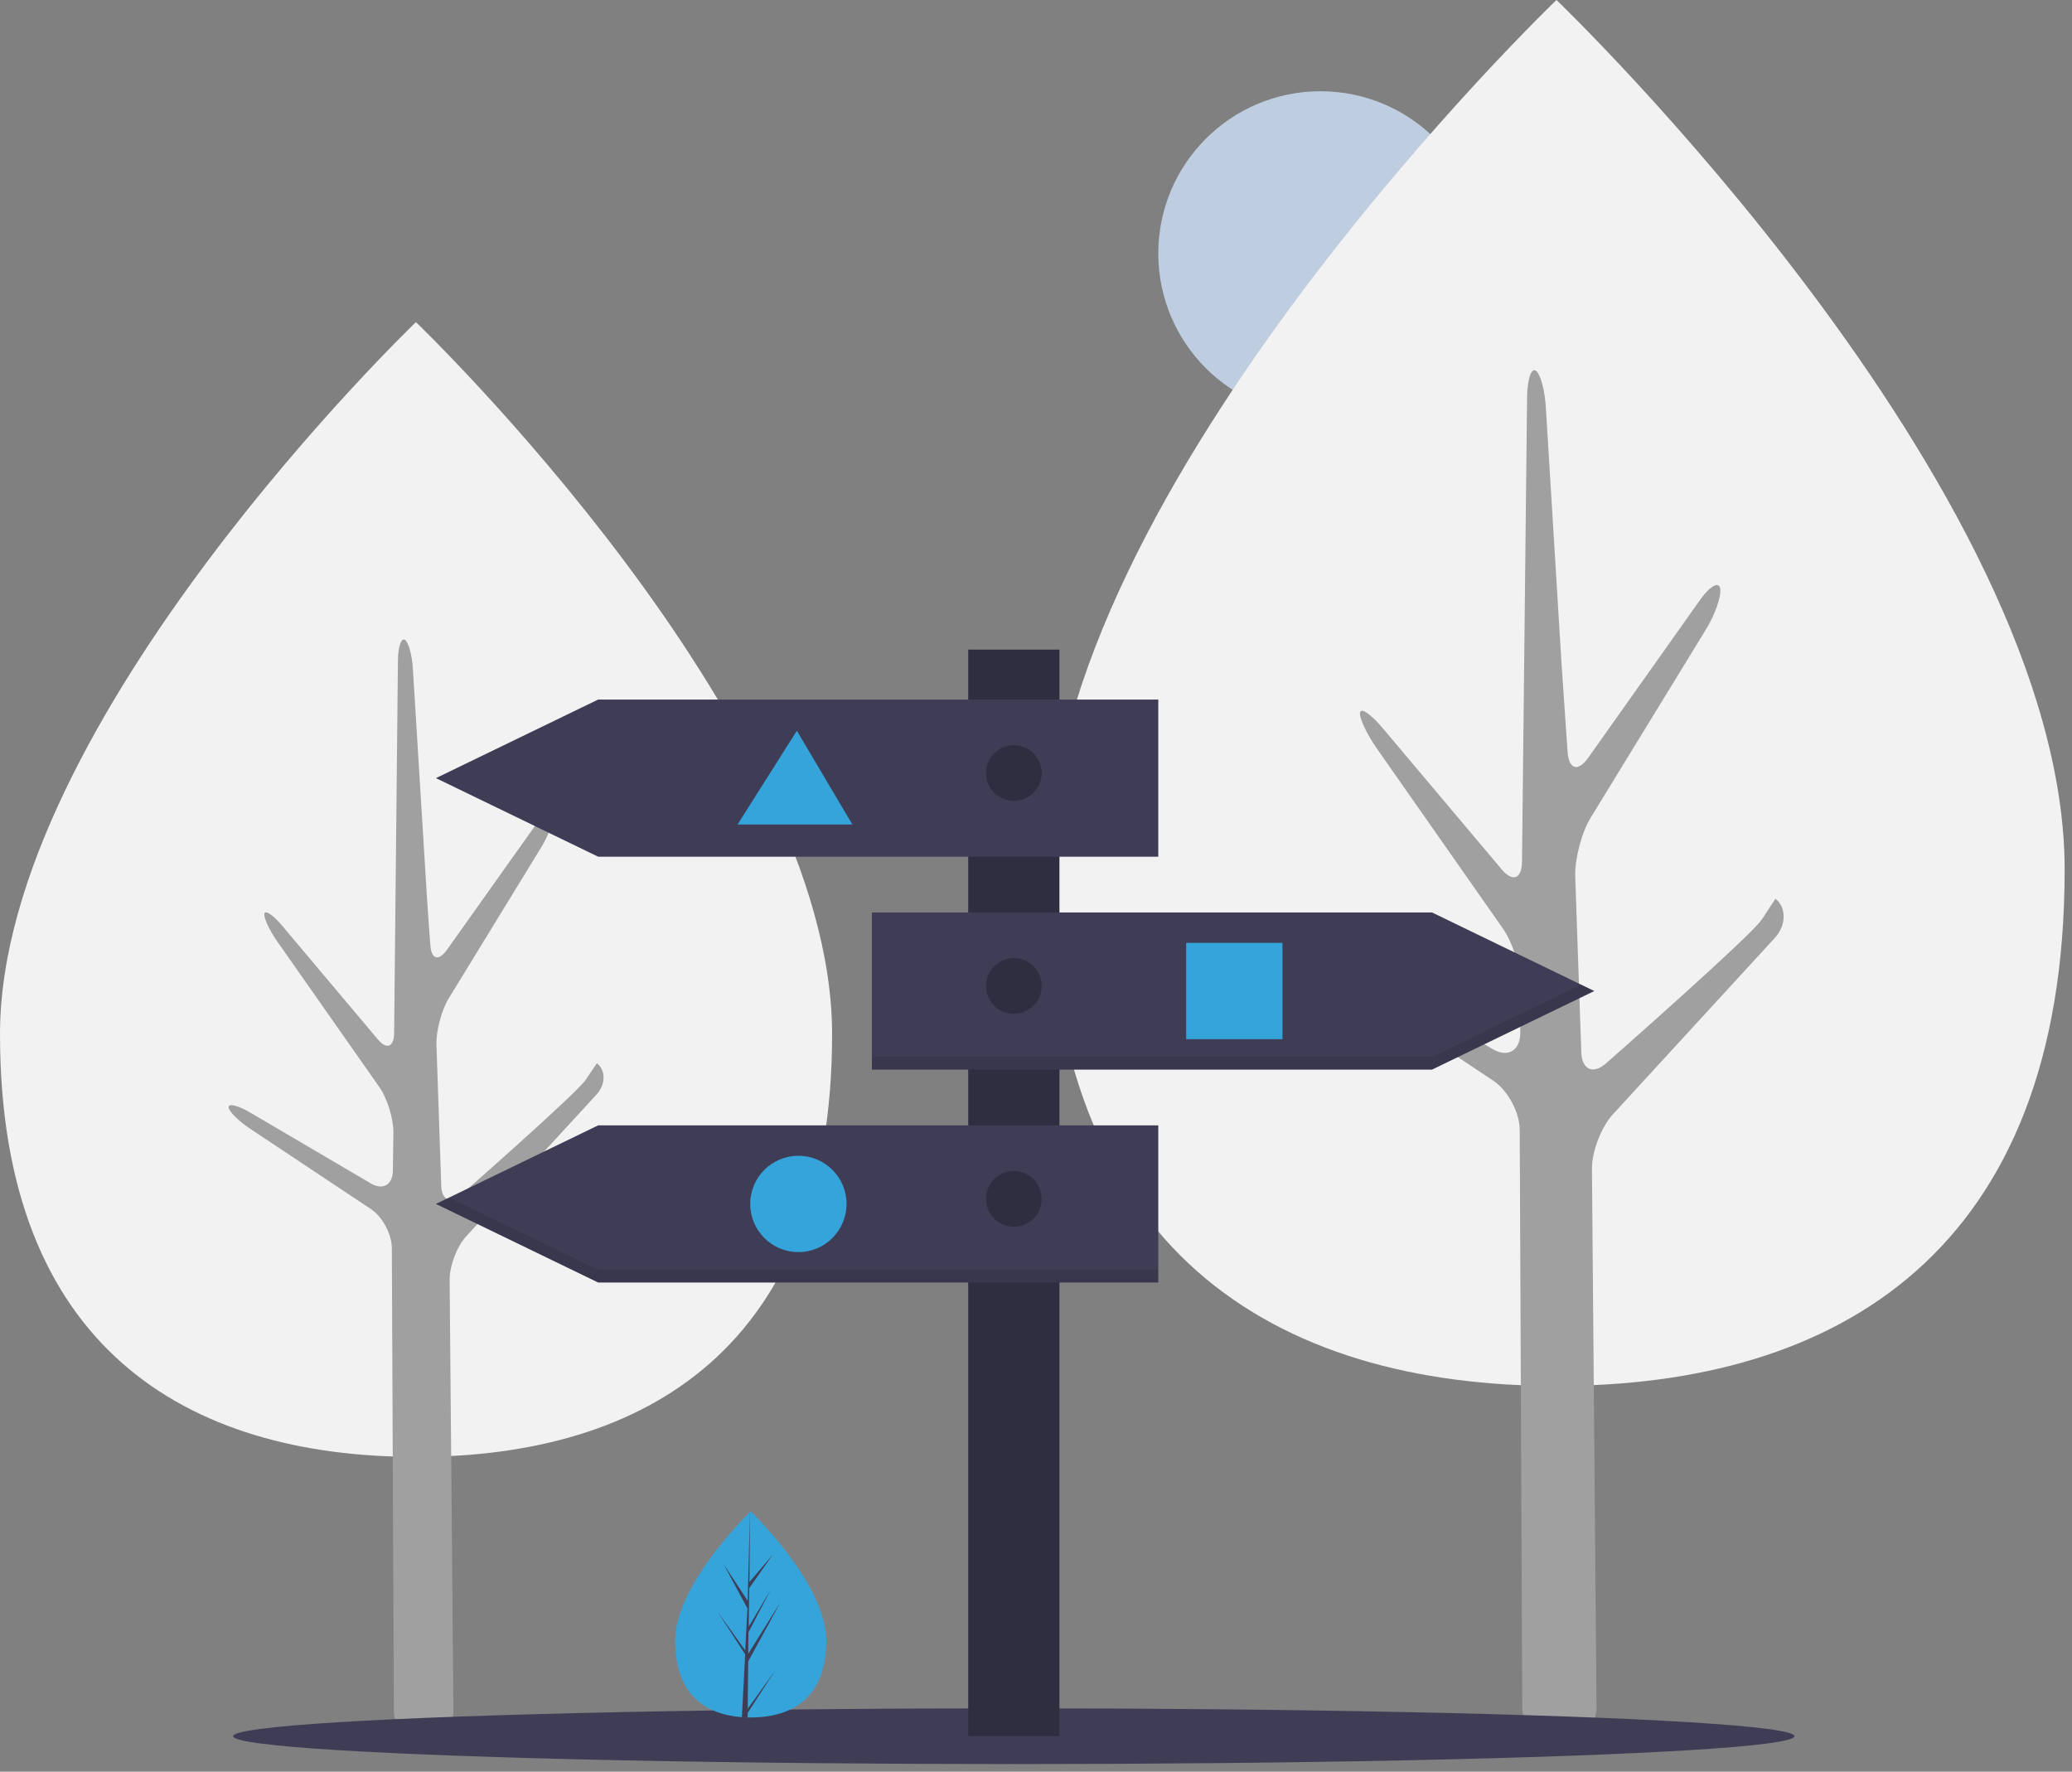
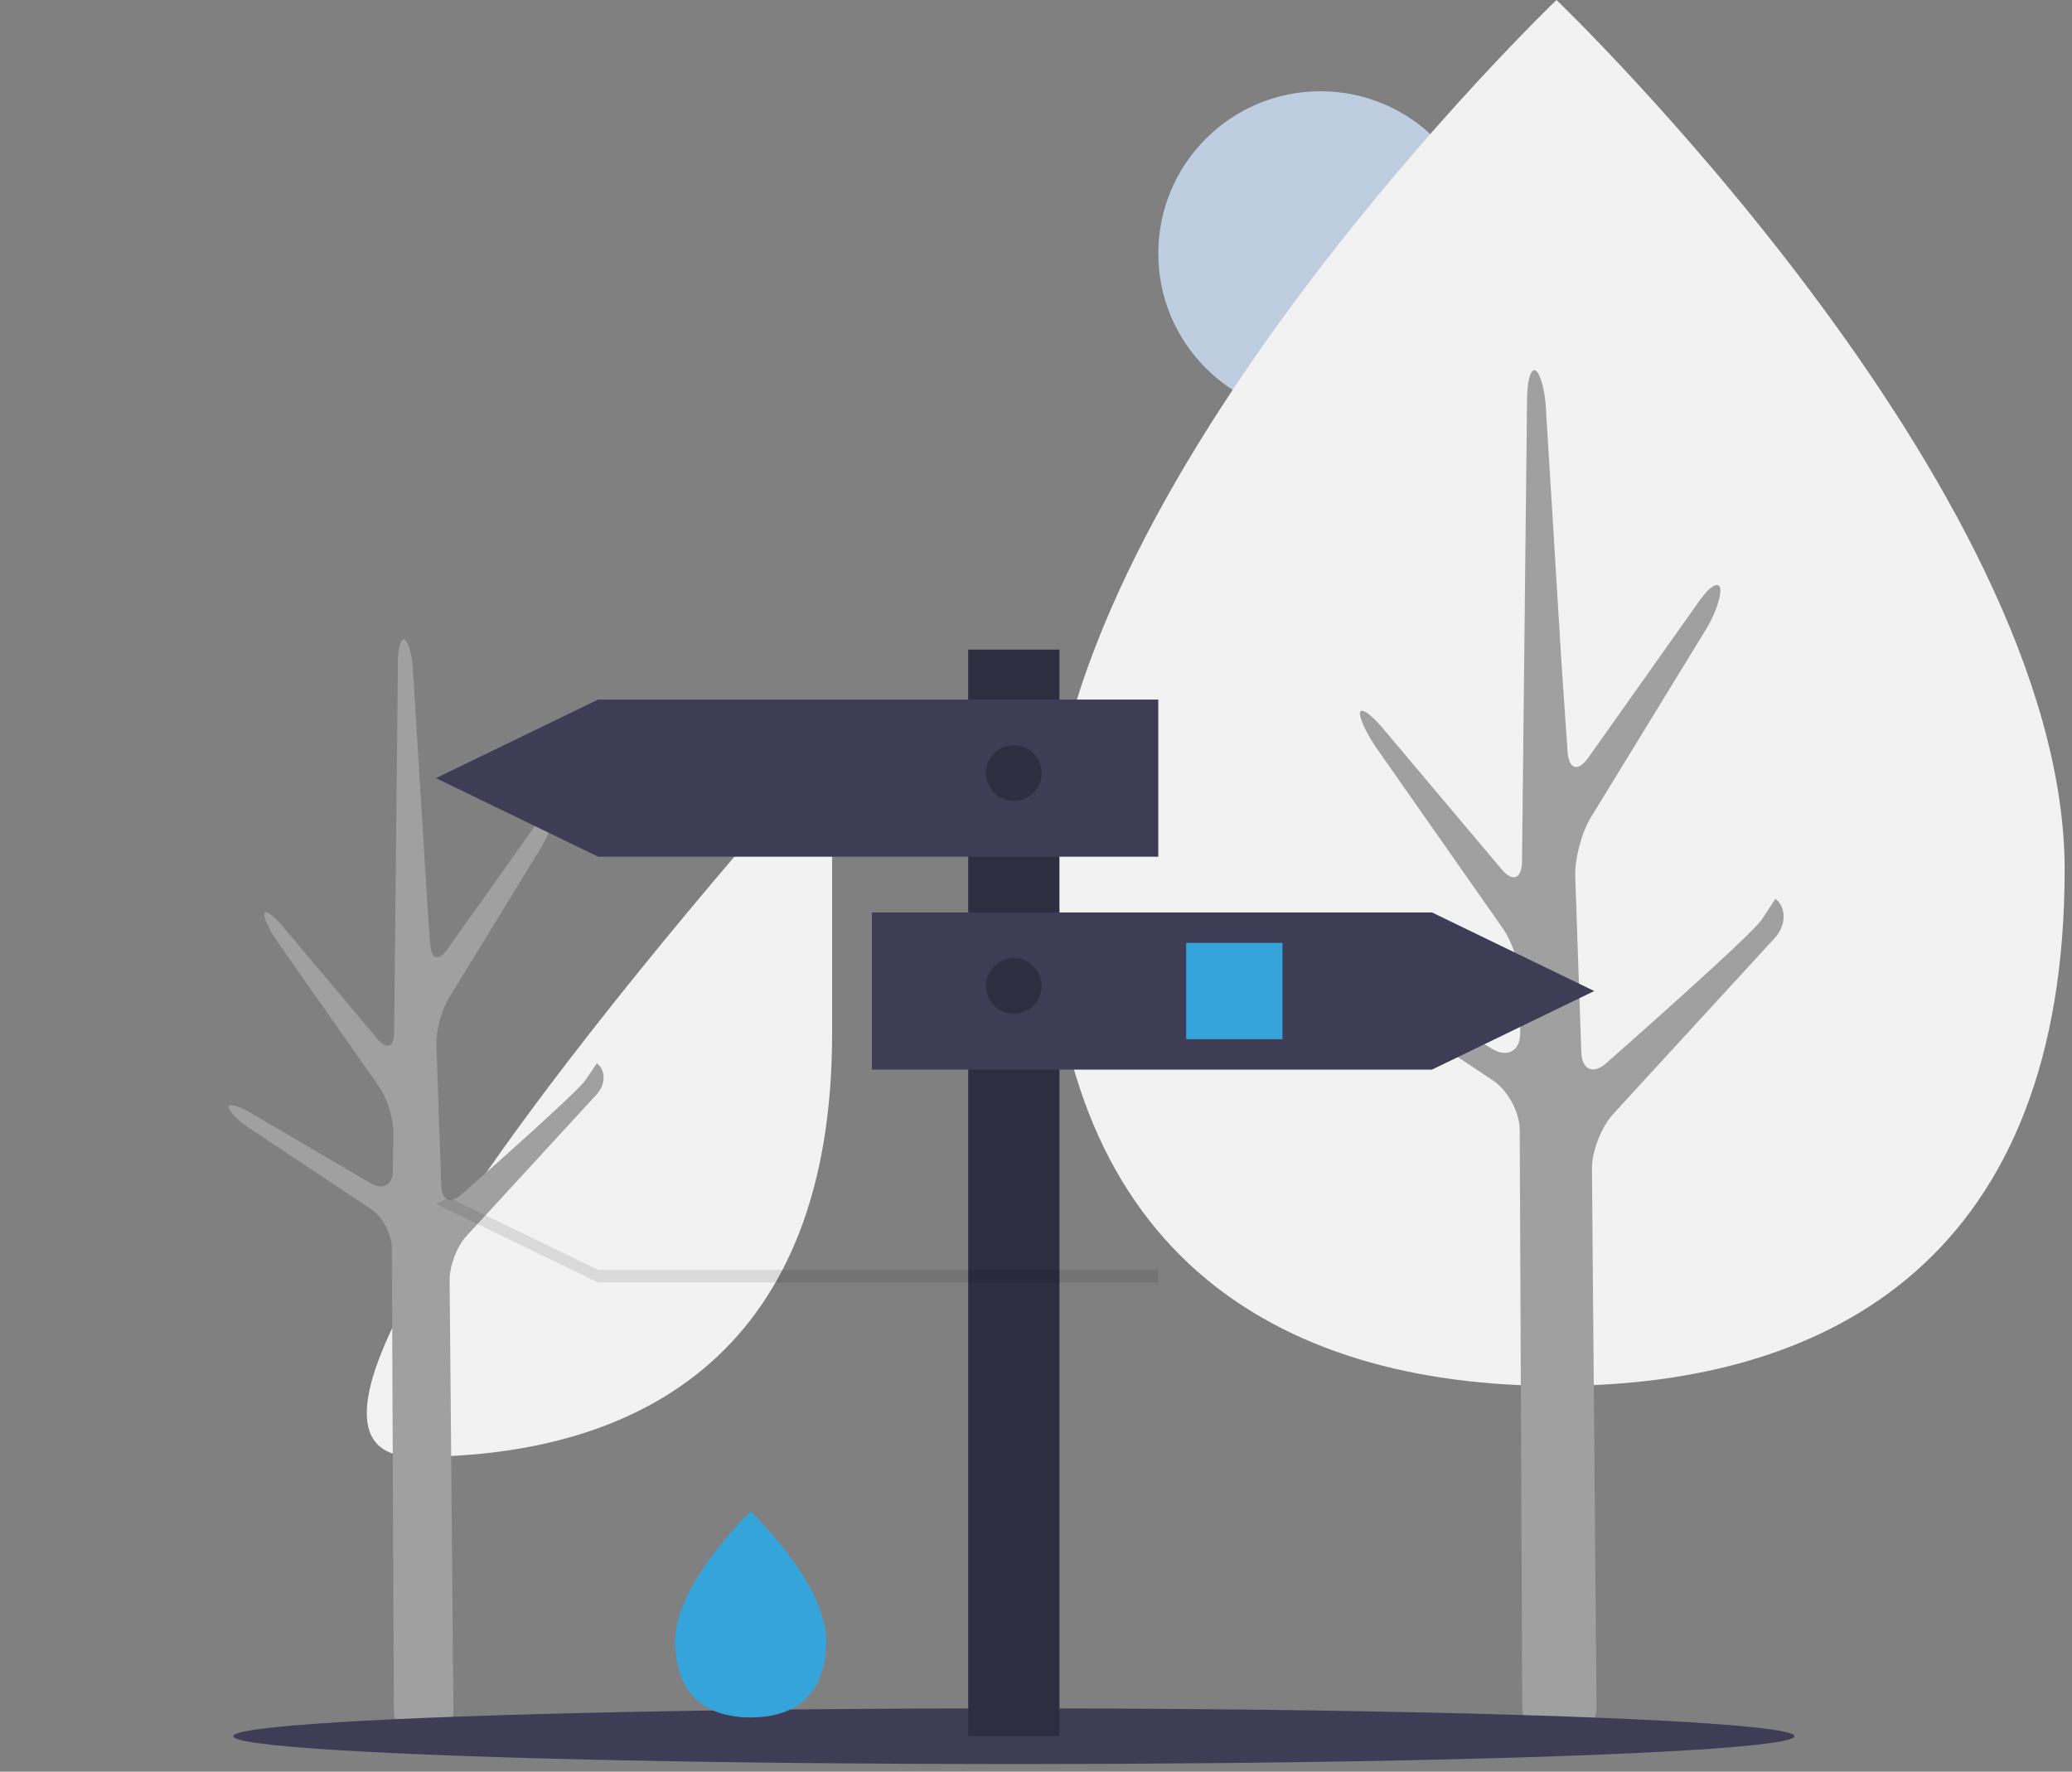
<svg xmlns="http://www.w3.org/2000/svg" version="1.1" id="ee68b97f-fc10-400d-a2ff-be2b67d80654" x="0px" y="0px" viewBox="0 0 817.5 699" style="enable-background:new 0 0 817.5 699;" xml:space="preserve">
  <rect x="0" y="0" width="817.5" height="699" fill="#808080" stroke="none" />
  <style type="text/css">
	.st0{fill:#F2F2F2;}
	.st1{fill:#A0A0A0;}
	.st2{fill:#BFCDE1;}
	.st3{fill:#3F3D56;}
	.st4{fill:#2F2E41;}
	.st5{fill:#35A4DB;}
	.st6{opacity:0.1;enable-background:new    ;}
</style>
-   <path class="st0" d="M328.3,408c0,123.6-73.5,166.8-164.1,166.8S0,531.6,0,408s164.1-280.9,164.1-280.9S328.3,284.4,328.3,408z" />
+   <path class="st0" d="M328.3,408c0,123.6-73.5,166.8-164.1,166.8s164.1-280.9,164.1-280.9S328.3,284.4,328.3,408z" />
  <g>
    <path class="st1" d="M235.3,431.9c3.7-4,3.8-9.6,0.2-12.4c0,0,0,0-4.4,6.5c-3.5,5.3-49.2,45.4-49.2,45.4c-4.1,3.6-7.6,2.1-7.8-3.4   l-1.9-55.7c-0.2-5.5,2-13.8,4.9-18.5l36.5-59.6c2.9-4.7,4.9-10.5,4.5-12.9s-3.3-0.7-6.5,3.8l-35.3,49.7c-3.2,4.5-6.1,3.7-6.5-1.8   l-0.6-8c-0.4-5.5-1-14.4-1.3-19.9l-5-81.2c-0.3-5.5-1.8-10.7-3.2-11.5s-2.7,2.9-2.7,8.4l-1.5,146.9c-0.1,5.5-3,6.5-6.5,2.3   l-37.7-44.8c-3.5-4.2-6.7-6.3-7-4.7c-0.3,1.6,2,6.6,5.2,11.1l40.1,57.2c3.2,4.5,5.7,12.7,5.6,18.2l-0.2,15c-0.1,5.5-4,7.7-8.7,4.9   L98.8,439c-4.7-2.8-8.6-3.8-8.6-2.2c0,1.6,3.8,5.4,8.3,8.4l47.8,31.8c4.6,3,8.3,10,8.3,15.5l0.8,182.7c0,5.5,4.5,9.9,10,9.9l3.6,0   c5.5-0.1,9.9-4.6,9.9-10.1l-1.5-170.1c0-5.5,2.9-13.3,6.7-17.3L235.3,431.9z" />
  </g>
  <circle class="st2" cx="521" cy="100" r="64" />
  <path class="st0" d="M814.6,343.1c0,151-89.8,203.7-200.5,203.7s-200.5-52.7-200.5-203.7S614.1,0,614.1,0S814.6,192.1,814.6,343.1z" />
  <g>
    <path class="st1" d="M700.2,370.1c4.6-5,4.7-12,0.3-15.5c0,0,0,0-5.4,8.2c-4.4,6.6-61.4,56.7-61.4,56.7c-5.1,4.5-9.5,2.6-9.8-4.2   l-2.4-69.6c-0.2-6.8,2.5-17.2,6.1-23.1l45.5-74.3c3.6-5.8,6.1-13.1,5.6-16.1c-0.5-3-4.2-0.9-8.1,4.7l-44,62.1   c-4,5.6-7.6,4.6-8.1-2.3l-0.7-9.9c-0.5-6.8-1.2-18-1.7-24.9l-6.2-101.3c-0.4-6.8-2.2-13.3-4-14.4c-1.8-1.1-3.3,3.6-3.4,10.5   L600.5,340c-0.1,6.8-3.7,8.2-8.1,2.9L545.3,287c-4.4-5.2-8.3-7.9-8.7-5.9s2.5,8.2,6.4,13.9l50,71.4c3.9,5.6,7.1,15.8,7,22.7   l-0.2,18.7c-0.1,6.8-5,9.6-10.9,6.1L529.9,379c-5.9-3.5-10.7-4.7-10.7-2.8c0,2,4.7,6.7,10.4,10.5l59.6,39.7   c5.7,3.8,10.4,12.5,10.4,19.4l1,228c0,6.8,5.7,12.4,12.5,12.3l4.5,0c6.8-0.1,12.4-5.7,12.3-12.6l-1.8-212.3   c-0.1-6.8,3.7-16.6,8.3-21.6L700.2,370.1z" />
  </g>
  <title>road sign</title>
  <ellipse class="st3" cx="400" cy="685" rx="308" ry="11" />
  <rect x="382" y="256.3" class="st4" width="36" height="428.7" />
  <path class="st5" d="M326,647.3c0,22.5-13.4,30.3-29.8,30.3c-0.4,0-0.8,0-1.1,0c-0.8,0-1.5-0.1-2.3-0.1  c-14.9-1.1-26.4-9.3-26.4-30.2c0-21.6,27.6-48.9,29.7-50.9l0,0c0.1-0.1,0.1-0.1,0.1-0.1S326,624.8,326,647.3z" />
-   <path class="st3" d="M295,674.2l10.9-15.2L295,675.8v1.8c-0.8,0-1.5-0.1-2.3-0.1l1.2-22.5v-0.2l0,0l0.1-2.1l-11-17l11,15.4v0.5  l0.9-17l-9.4-17.5l9.5,14.5l0.9-35.2v-0.1v0.1l-0.2,27.8l9.3-11l-9.4,13.4l-0.2,15.2l8.7-14.6l-8.8,16.8l-0.1,8.5l12.7-20.3  l-12.7,23.3L295,674.2z" />
  <g>
-     <polygon class="st3" points="236,506 457,506 457,444 236,444 172,475  " />
-     <circle class="st5" cx="315" cy="475" r="19" />
    <circle class="st4" cx="400" cy="473" r="11" />
  </g>
  <g>
    <polygon class="st3" points="236,338 457,338 457,276 236,276 172,307  " />
    <circle class="st4" cx="400" cy="305" r="11" />
  </g>
  <polygon class="st6" points="177.1,472.5 172,475 236,506 457,506 457,501 236,501 " />
  <g>
    <g>
      <polygon class="st3" points="565,422 344,422 344,360 565,360 629,391   " />
      <rect x="468" y="372" class="st5" width="38" height="38" />
      <circle class="st4" cx="400" cy="389" r="11" />
    </g>
-     <polygon class="st6" points="565,417 344,417 344,422 565,422 629,391 623.8,388.5  " />
  </g>
-   <polyline class="st5" points="314.4,288.3 336.3,325.3 291,325.3 314.4,288.3 314.4,288.3 " />
</svg>